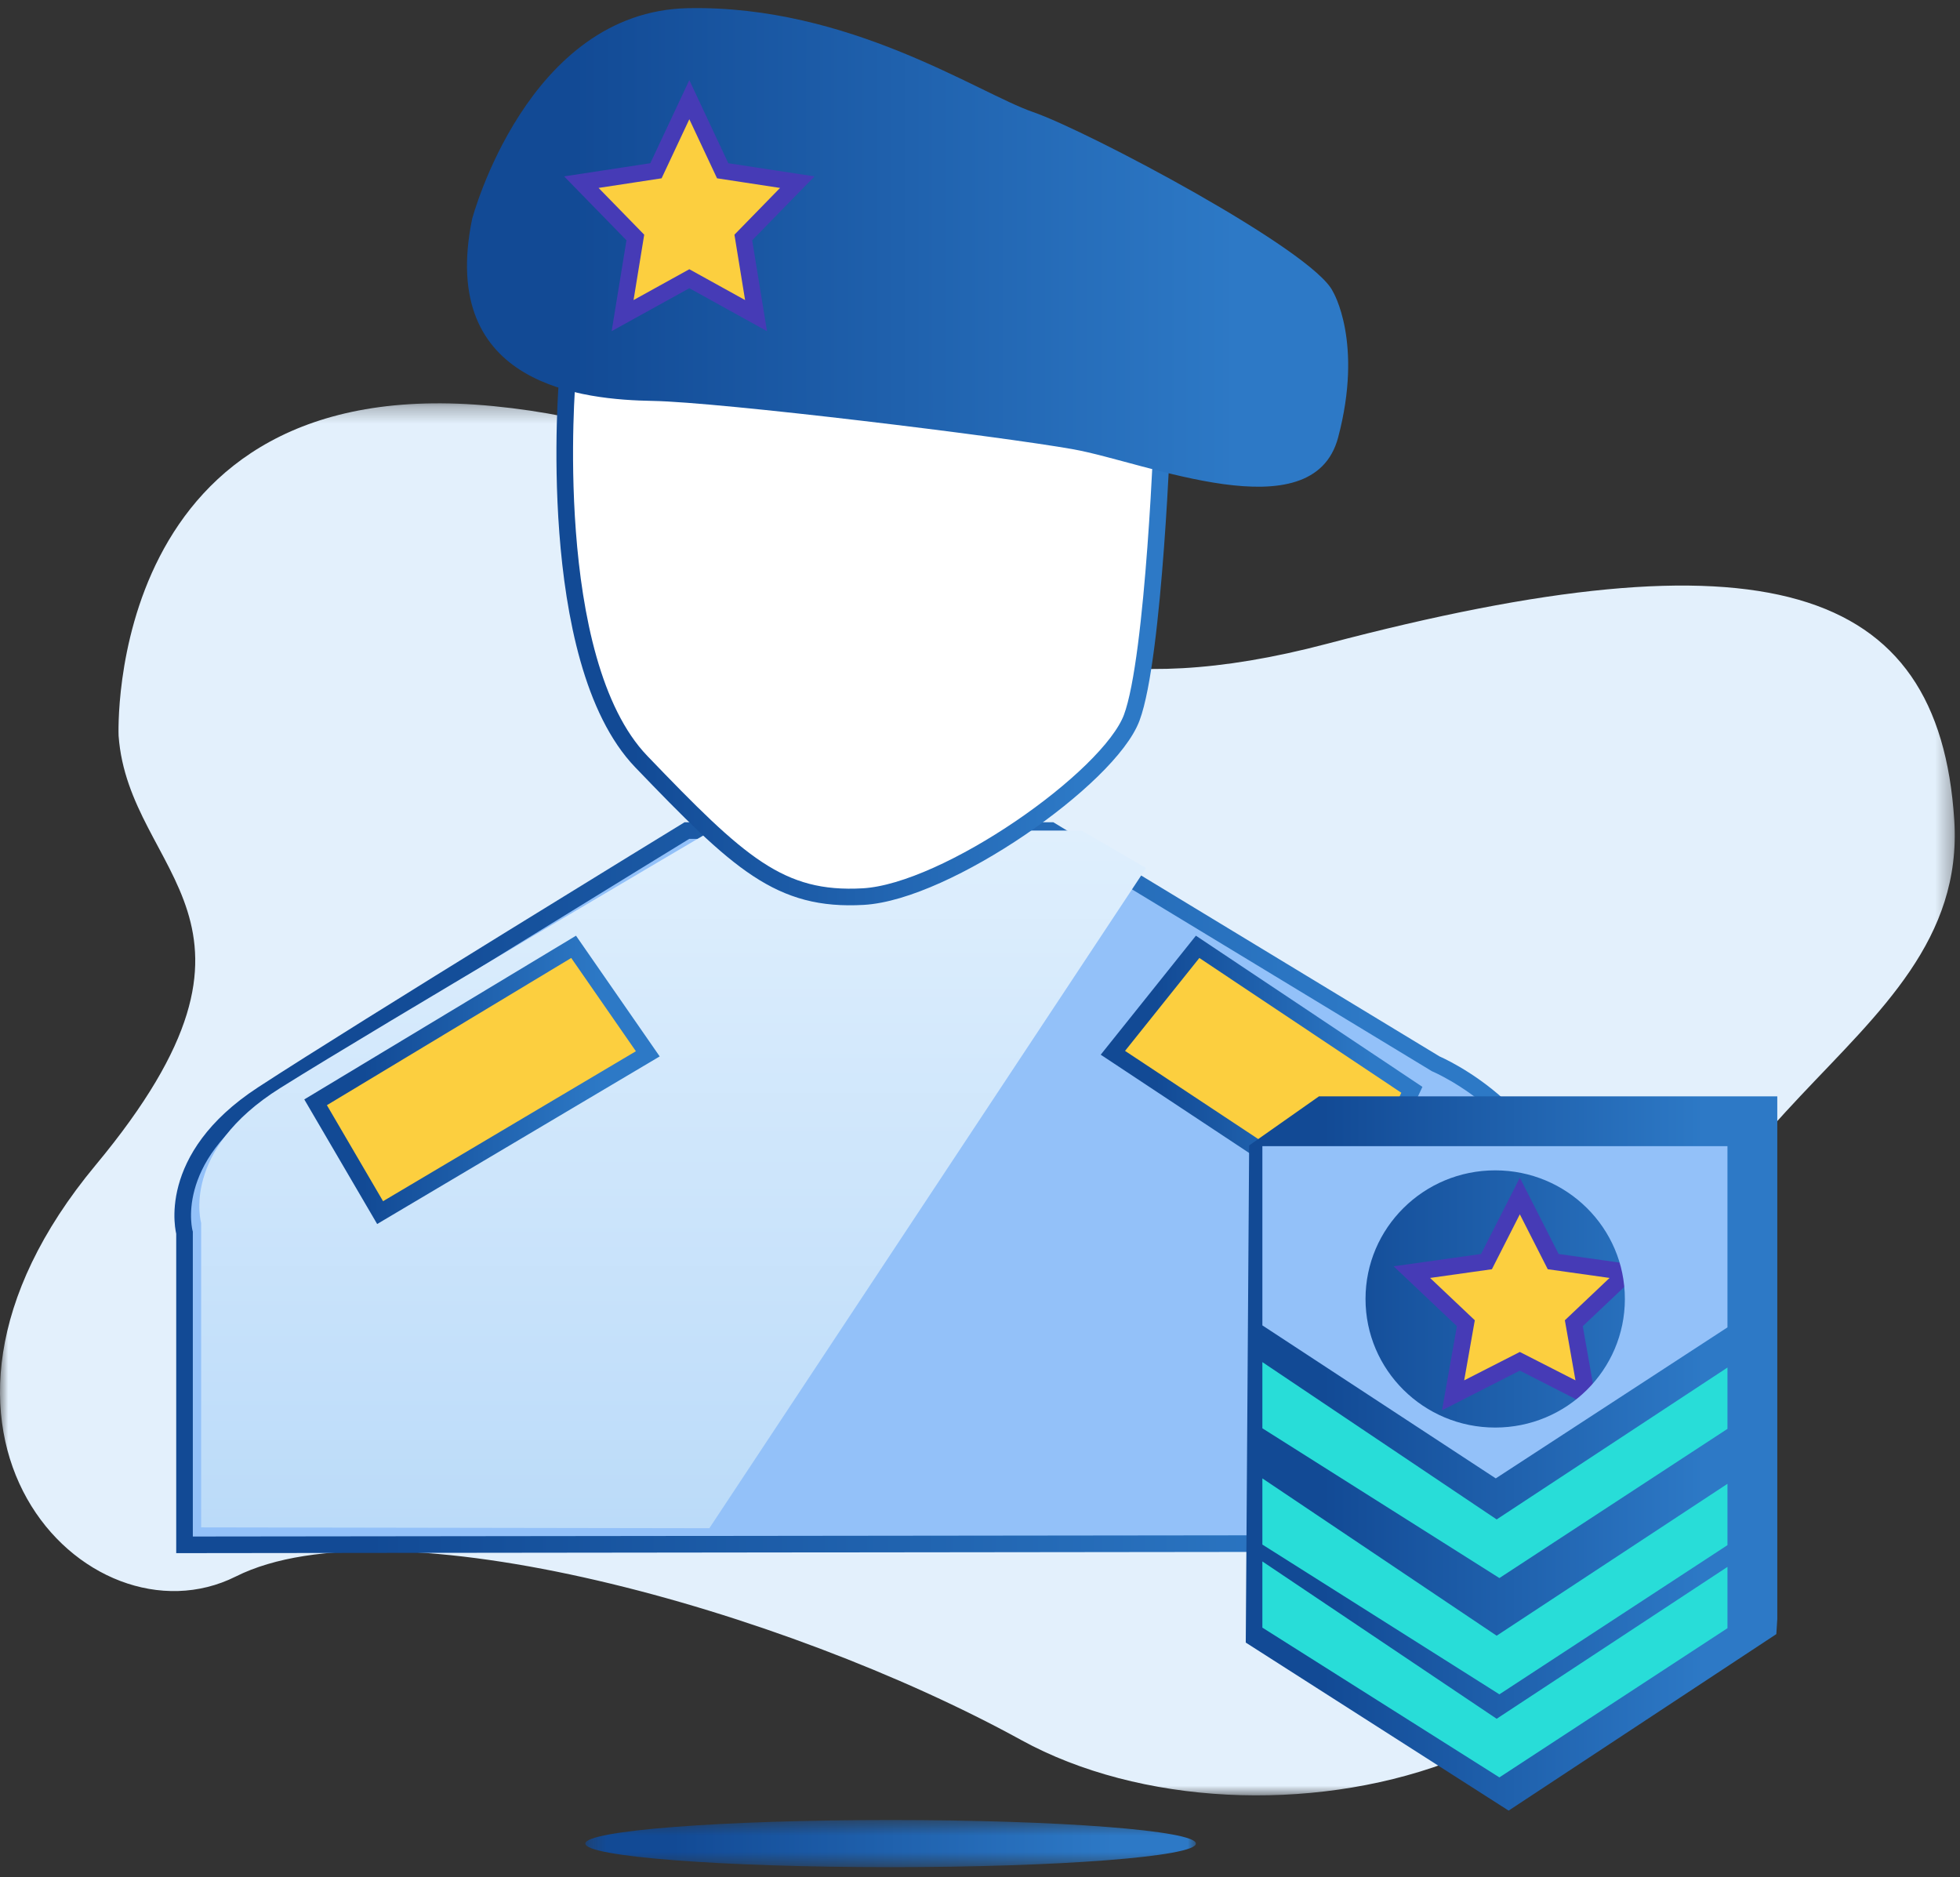
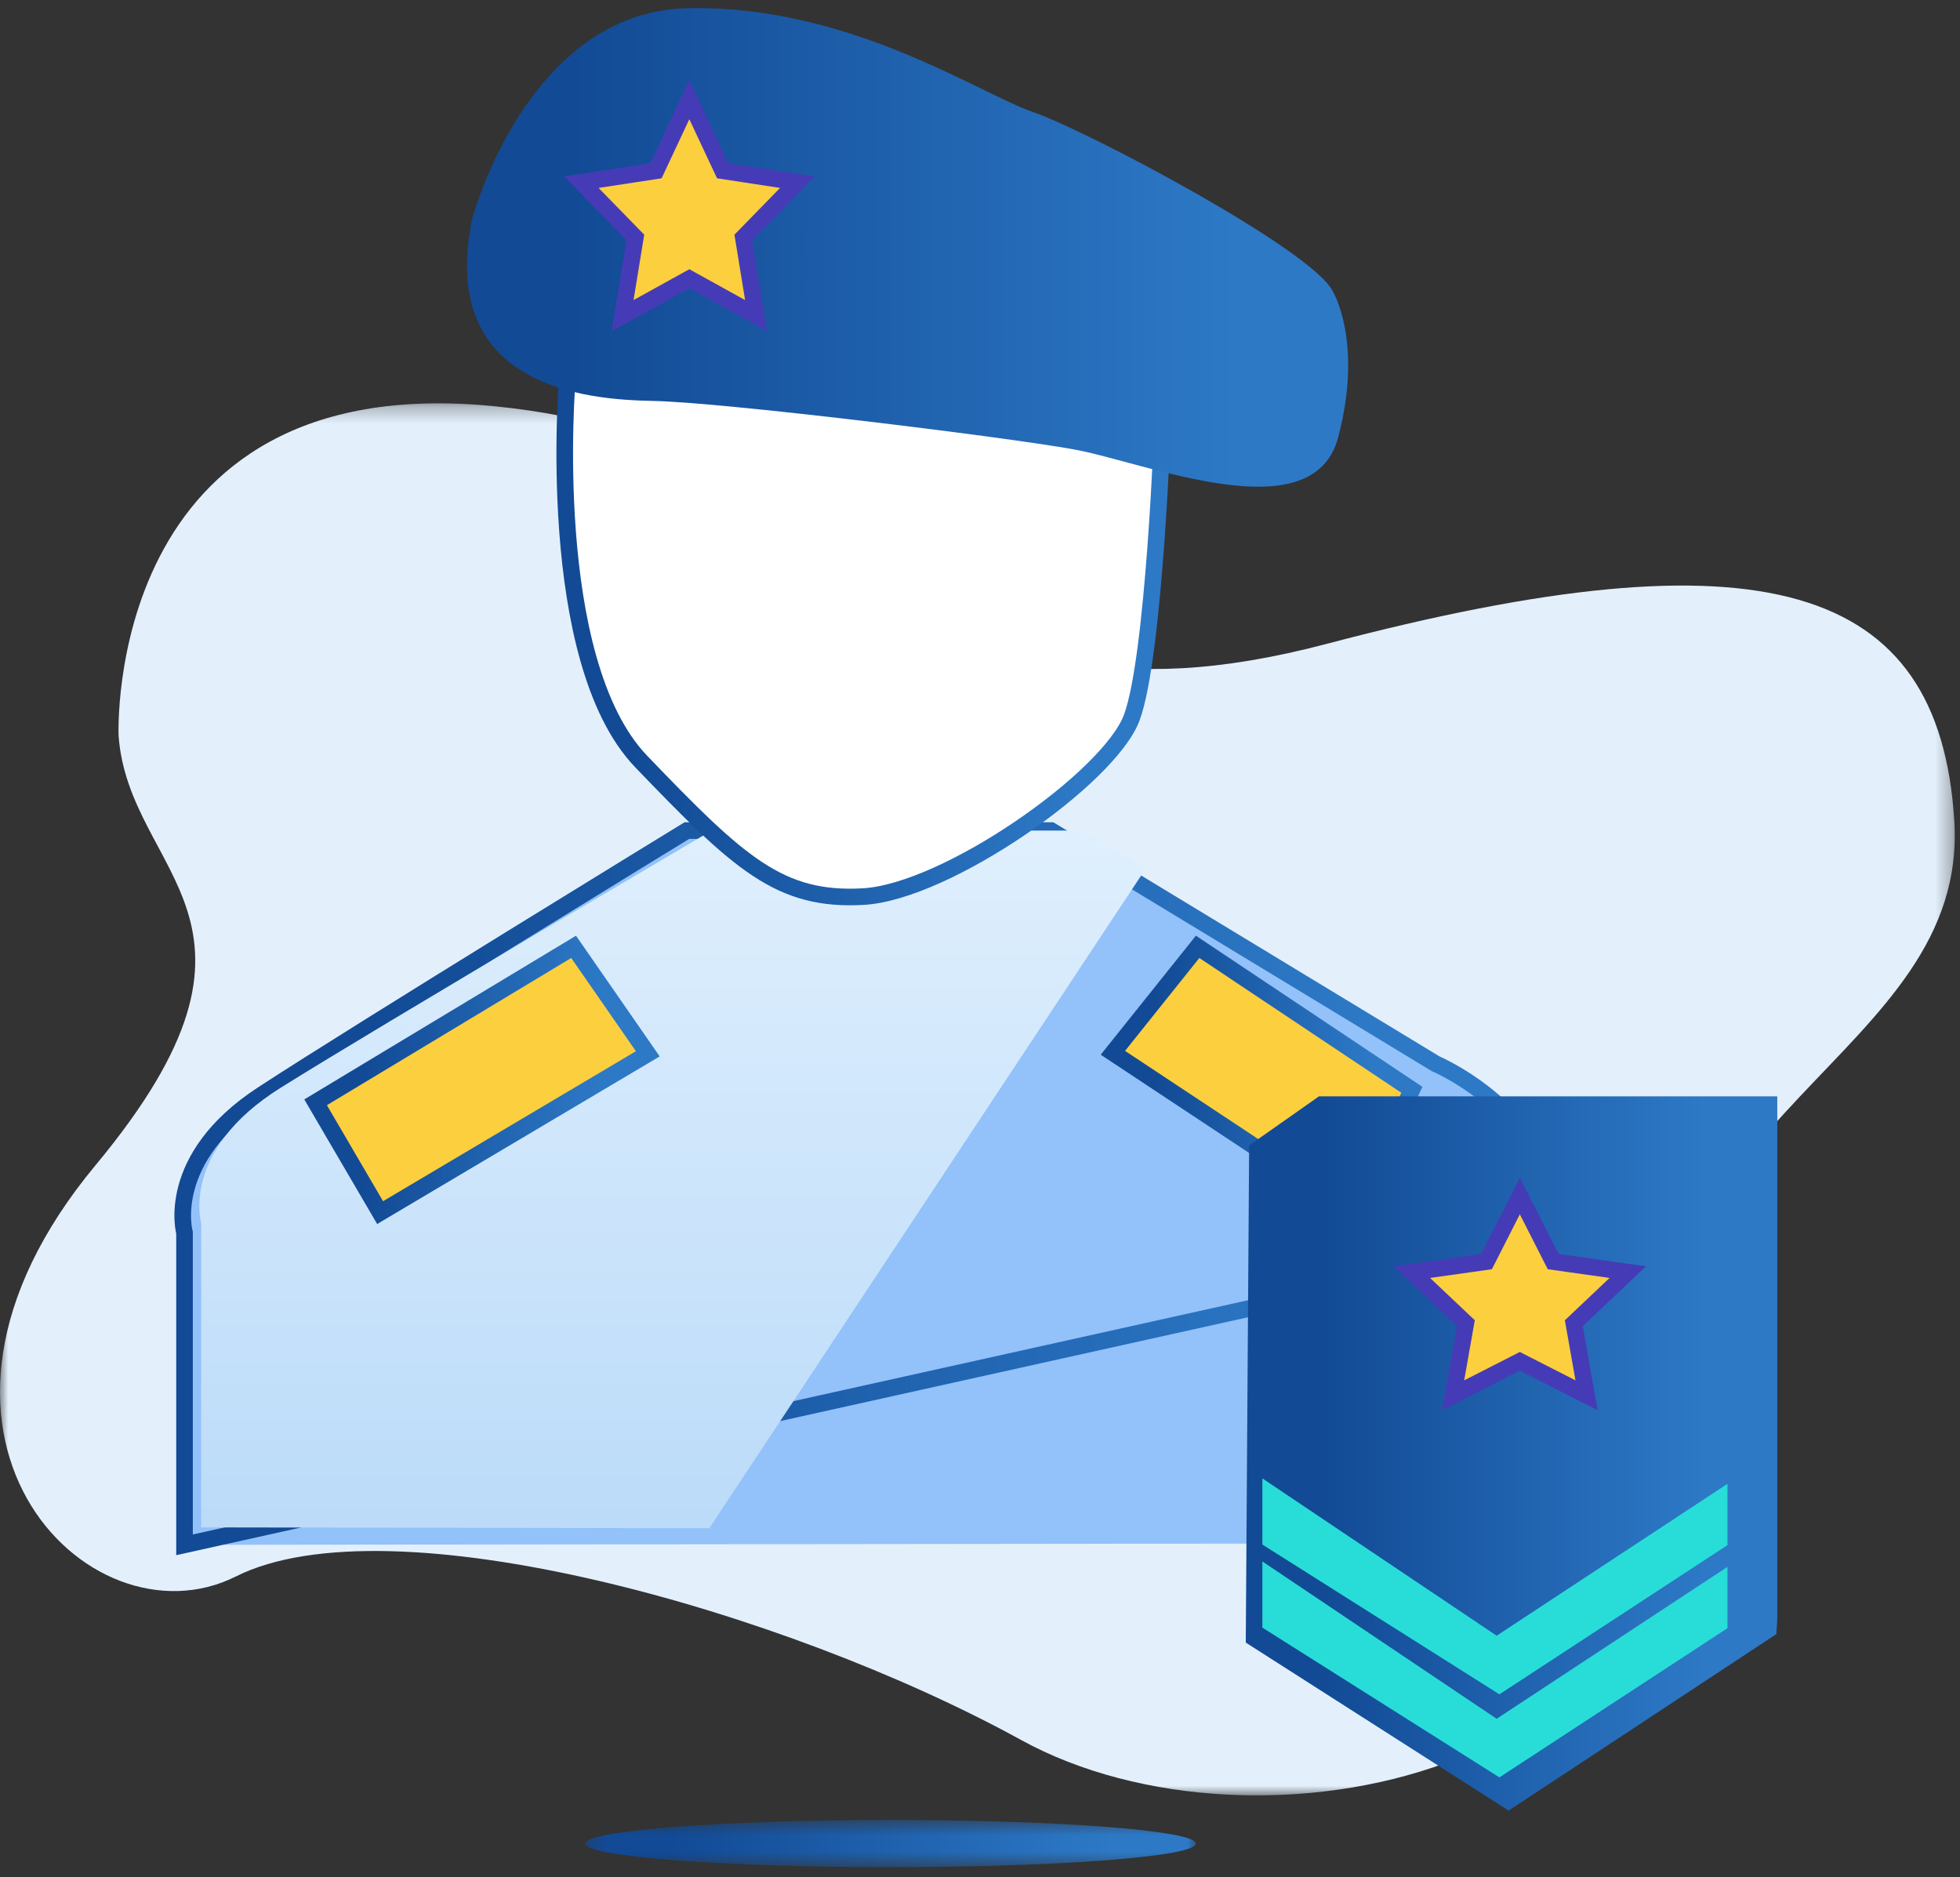
<svg xmlns="http://www.w3.org/2000/svg" xmlns:xlink="http://www.w3.org/1999/xlink" width="118px" height="113px" viewBox="0 0 118 113" version="1.1">
  <rect x="0" y="0" width="118" height="113" fill="#333333" stroke="none" />
  <title>Product_6</title>
  <desc>Created with Sketch.</desc>
  <defs>
    <polygon id="path-1" points="117.685 0.281 117.685 84.084 -1.81806937e-05 84.084 -1.81806937e-05 0.281 117.685 0.281" />
    <polygon id="path-3" points="36.998 3.404 0.239 3.404 0.239 0.566 36.998 0.566 36.998 3.404" />
    <linearGradient x1="14.331%" y1="50%" x2="86.469%" y2="50%" id="linearGradient-5">
      <stop stop-color="#124A95" offset="0%" />
      <stop stop-color="#2D79C6" offset="100%" />
    </linearGradient>
    <linearGradient x1="14.331%" y1="50%" x2="86.469%" y2="50%" id="linearGradient-6">
      <stop stop-color="#124A95" offset="0%" />
      <stop stop-color="#144E99" offset="8.321%" />
      <stop stop-color="#2D79C6" offset="100%" />
    </linearGradient>
    <linearGradient x1="50%" y1="0%" x2="50%" y2="100%" id="linearGradient-7">
      <stop stop-color="#DFEFFD" offset="0%" />
      <stop stop-color="#BBDBF9" offset="100%" />
    </linearGradient>
  </defs>
  <g id="Product&amp;Pricing" stroke="none" stroke-width="1" fill="none" fill-rule="evenodd" transform="translate(-985, -658)">
    <g id="Product_6" transform="translate(985, 658)">
      <g id="Group-3" transform="translate(0, 24)">
        <mask id="mask-2" fill="white">
          <use xlink:href="#path-1" />
        </mask>
        <g id="Clip-2" />
        <path d="M7.14,20.293 C7.14,20.293 6.219,-1.859 29.704,0.449 C53.971,2.833 53.648,21.678 79.896,14.755 C106.143,7.833 116.734,11.063 117.655,25.37 C118.576,39.676 97.854,42.907 100.157,62.751 C102.459,82.595 75.751,88.595 61.476,80.749 C47.202,72.904 23.456,66.266 14.201,70.904 C5.298,75.366 -7.608,62.213 5.759,46.138 C18.038,31.369 7.754,28.754 7.14,20.293" id="Fill-1" fill="#E3F0FC" mask="url(#mask-2)" />
      </g>
      <g id="Group-6" transform="translate(35, 109)">
        <mask id="mask-4" fill="white">
          <use xlink:href="#path-3" />
        </mask>
        <g id="Clip-5" />
        <path d="M36.998,1.985 C36.998,2.769 28.77,3.404 18.619,3.404 C8.468,3.404 0.239,2.769 0.239,1.985 C0.239,1.201 8.468,0.566 18.619,0.566 C28.77,0.566 36.998,1.201 36.998,1.985" id="Fill-4" fill="url(#linearGradient-5)" mask="url(#mask-4)" />
      </g>
      <path d="M11.109,93 L11.109,74.212 C11.109,74.212 9.864,69.757 15.799,65.883 C21.733,62.009 41.355,50 41.355,50 L63.275,50 L86.438,64.043 C86.438,64.043 94,67.239 94,74.599 C94,81.96 93.808,92.904 93.808,92.904 L11.109,93 Z" id="Fill-7" fill="#93C1F9" />
-       <path d="M11.109,93 L11.109,74.212 C11.109,74.212 9.864,69.757 15.799,65.883 C21.733,62.009 41.355,50 41.355,50 L63.275,50 L86.438,64.043 C86.438,64.043 94,67.239 94,74.599 C94,81.96 93.808,92.904 93.808,92.904 L11.109,93 Z" id="Stroke-9" stroke="url(#linearGradient-6)" />
+       <path d="M11.109,93 L11.109,74.212 C11.109,74.212 9.864,69.757 15.799,65.883 C21.733,62.009 41.355,50 41.355,50 L63.275,50 L86.438,64.043 C86.438,64.043 94,67.239 94,74.599 L11.109,93 Z" id="Stroke-9" stroke="url(#linearGradient-6)" />
      <polygon id="Fill-11" fill="#FCCF3F" points="67 63.379 72.102 57 85 65.607 81.534 73" />
      <polygon id="Stroke-13" stroke="url(#linearGradient-5)" points="67 63.379 72.102 57 85 65.607 81.534 73" />
      <path d="M12.11,91.95 L12.11,73.621 C12.11,73.621 10.846,69.275 16.877,65.496 C22.907,61.716 42.846,50 42.846,50 L65.12,50 L69,52.258 L42.705,92 L12.11,91.95 Z" id="Fill-15" fill="url(#linearGradient-7)" />
      <polygon id="Fill-17" fill="url(#linearGradient-5)" points="107 97.467 107 66 79.409 66 75.204 68.956 75 98.885 90.825 109 106.943 98.374" />
      <polygon id="Fill-19" fill="#FCCF3F" points="91.5 72 93.509 75.95 98 76.583 94.75 79.659 95.517 84 91.5 81.95 87.483 84 88.25 79.659 85 76.583 89.491 75.95" />
      <polygon id="Stroke-21" stroke="#463BB6" points="91.5 72 93.509 75.95 98 76.583 94.75 79.659 95.517 84 91.5 81.95 87.483 84 88.25 79.659 85 76.583 89.491 75.95" />
-       <polygon id="Fill-23" fill="#28DDD8" points="104 82.327 90.105 91.471 76 82 76 85.984 90.27 95 104 86.019" />
      <polygon id="Fill-25" fill="#28DDD8" points="104 89.327 90.105 98.471 76 89 76 92.984 90.27 102 104 93.019" />
      <polygon id="Fill-27" fill="#28DDD8" points="104 94.328 90.105 103.472 76 94 76 97.984 90.27 107 104 98.019" />
-       <path d="M90.017,85.94 C85.706,85.94 82.21,82.474 82.21,78.197 C82.21,73.922 85.706,70.456 90.017,70.456 C94.329,70.456 97.824,73.922 97.824,78.197 C97.824,82.474 94.329,85.94 90.017,85.94 Z M76,69 L76,79.789 L90.051,89 L104,79.909 L104,69 L76,69 Z" id="Fill-29" fill="#93C1F9" />
      <path d="M38.608,45.85 C44.498,51.98 46.941,54.261 51.97,53.976 C56.998,53.692 66.767,46.847 68.133,43.212 C69.497,39.576 70,25.391 70,25.391 C70,25.391 60.23,17.549 34.154,22.825 C34.154,22.825 32.718,39.719 38.608,45.85 Z" id="Fill-31" fill="#FFFFFF" />
      <path d="M34.154,22.825 C34.154,22.825 32.718,39.719 38.608,45.85 C44.498,51.98 46.941,54.261 51.97,53.976 C56.998,53.692 66.767,46.847 68.133,43.212 C69.497,39.576 70,25.391 70,25.391 C70,25.391 60.23,17.549 34.154,22.825 Z" id="Stroke-33" stroke="url(#linearGradient-5)" />
      <g id="Group-37" transform="translate(28, 0)" fill="url(#linearGradient-5)">
        <path d="M0.422,13.19 C0.422,13.19 3.722,0.681 13.426,0.492 C23.13,0.303 30.894,5.609 34.194,6.746 C37.493,7.884 51.08,15.085 52.244,17.549 C52.244,17.549 54.088,20.581 52.56,26.338 C51.031,32.094 40.987,27.83 36.62,27.048 C32.253,26.267 15.367,24.205 11.291,24.135 C7.215,24.063 -1.64,23.282 0.422,13.19" id="Fill-35" />
      </g>
      <polygon id="Fill-38" fill="#FCCF3F" points="41.5 6 43.508 10.28 48 10.966 44.75 14.297 45.517 19 41.5 16.779 37.483 19 38.25 14.297 35 10.966 39.492 10.28" />
      <polygon id="Stroke-40" stroke="#463BB6" points="41.5 6 43.508 10.28 48 10.966 44.75 14.297 45.517 19 41.5 16.779 37.483 19 38.25 14.297 35 10.966 39.492 10.28" />
      <polygon id="Fill-42" fill="#FCCF3F" points="19 66.359 34.534 57 39 63.441 22.884 73" />
      <polygon id="Stroke-44" stroke="url(#linearGradient-5)" points="19 66.359 34.534 57 39 63.441 22.884 73" />
    </g>
  </g>
</svg>